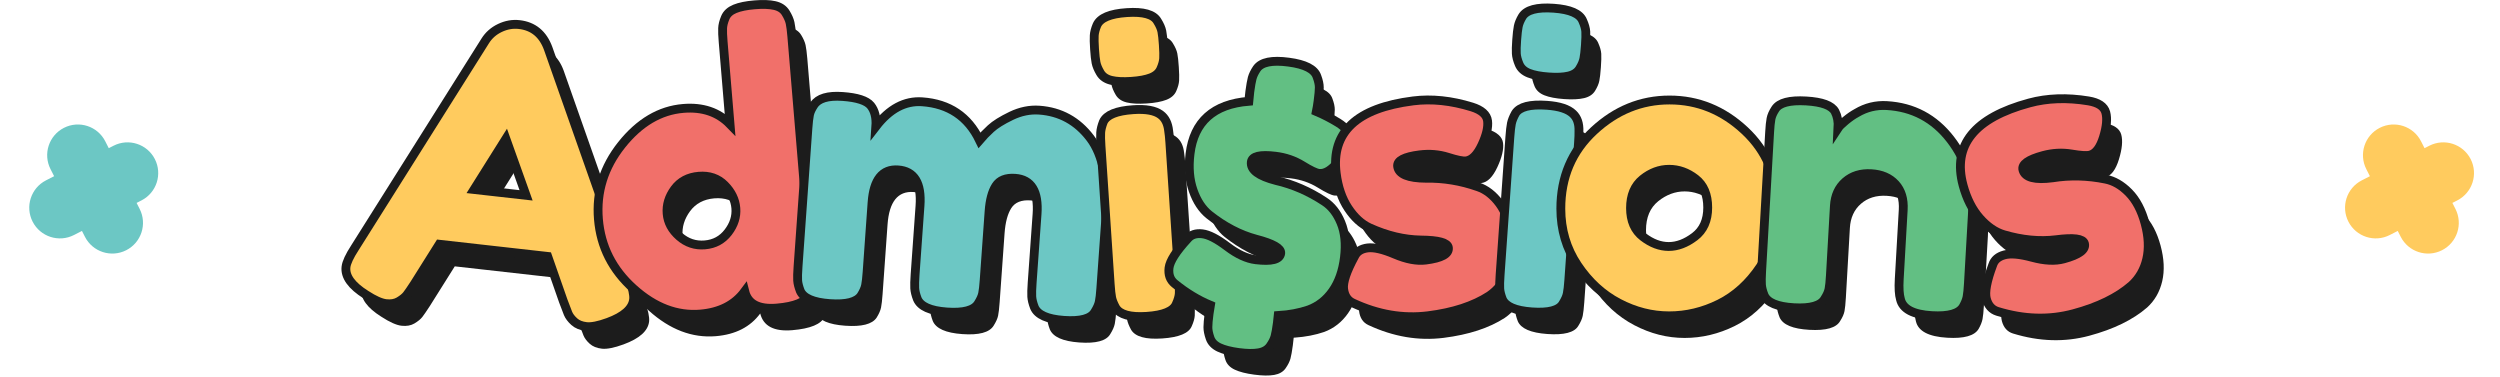
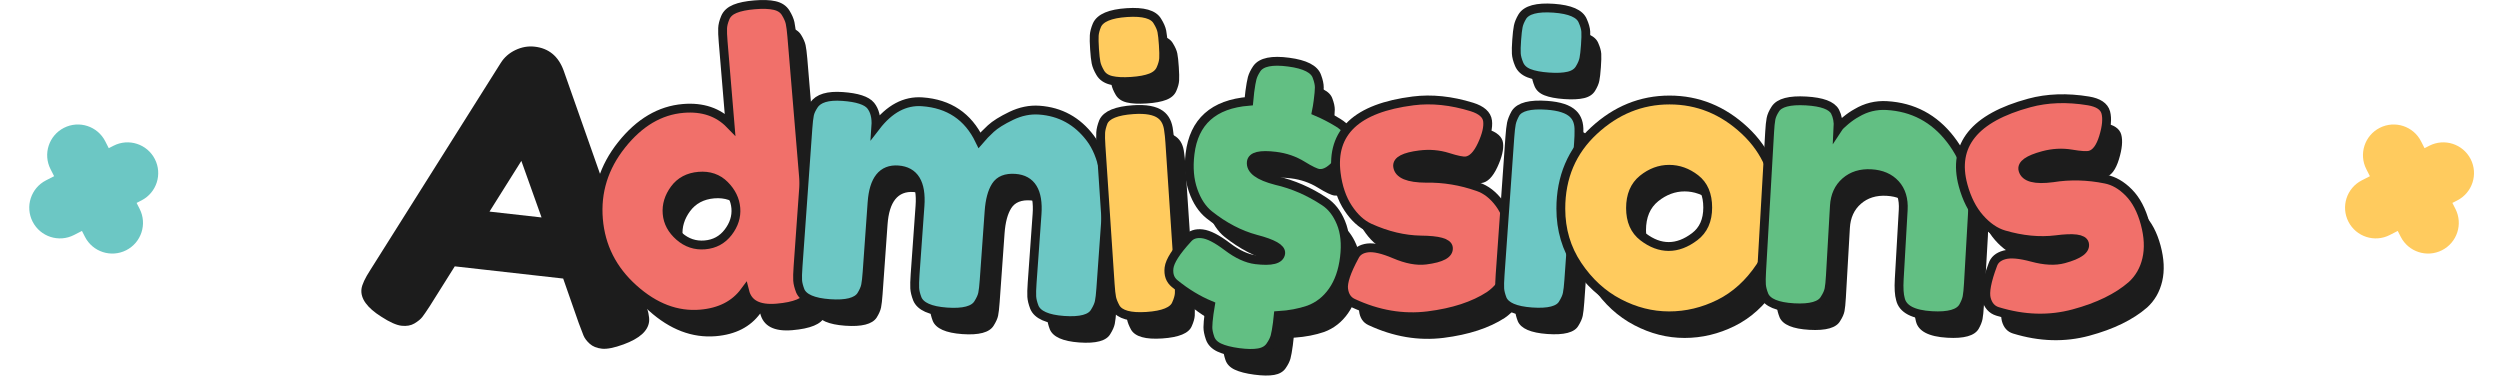
<svg xmlns="http://www.w3.org/2000/svg" width="570" height="86" viewBox="0 0 570 86" fill="none">
  <path fill-rule="evenodd" clip-rule="evenodd" d="M32.267 45.688C35.708 43.924 37.067 39.705 35.303 36.265C33.539 32.825 29.32 31.466 25.88 33.23L24.796 33.785L23.996 32.212C22.243 28.766 18.028 27.394 14.583 29.147C11.137 30.899 9.765 35.114 11.517 38.56L12.338 40.173L10.479 41.126C7.039 42.89 5.68 47.108 7.443 50.548C9.207 53.989 13.426 55.348 16.866 53.584L18.686 52.651L19.365 53.986C21.118 57.431 25.332 58.804 28.778 57.051C32.224 55.298 33.596 51.084 31.843 47.638L31.144 46.264L32.267 45.688Z" fill="#6CC7C4" />
  <path fill-rule="evenodd" clip-rule="evenodd" d="M560.267 45.688C563.707 43.924 565.066 39.705 563.303 36.265C561.539 32.825 557.32 31.466 553.88 33.23L552.796 33.785L551.995 32.212C550.242 28.766 546.028 27.394 542.582 29.147C539.137 30.899 537.764 35.114 539.517 38.56L540.338 40.173L538.479 41.126C535.038 42.89 533.679 47.108 535.443 50.548C537.207 53.989 541.426 55.348 544.866 53.584L546.686 52.651L547.365 53.986C549.117 57.431 553.332 58.804 556.778 57.051C560.223 55.298 561.596 51.084 559.843 47.638L559.144 46.264L560.267 45.688Z" fill="#FFCB5E" />
  <g clip-path="url(#clip0_1116_5511)">
    <path d="M128.509 16.082L146.991 68.584C147.772 70.721 148.11 72.294 147.994 73.307C147.752 75.449 145.807 77.188 142.168 78.523C140.031 79.304 138.383 79.632 137.223 79.501C136.064 79.37 135.142 78.997 134.456 78.377C133.771 77.757 133.302 77.132 133.04 76.502C132.778 75.872 132.42 74.924 131.957 73.67L128.403 63.509L103.687 60.727L97.962 69.839C97.231 70.963 96.672 71.775 96.289 72.273C95.9 72.772 95.301 73.261 94.494 73.745C93.688 74.224 92.705 74.4 91.546 74.269C90.387 74.138 88.85 73.453 86.944 72.213C83.683 70.162 82.171 68.06 82.413 65.918C82.529 64.905 83.205 63.449 84.445 61.538L114.155 14.374C114.962 13.079 116.086 12.091 117.517 11.411C118.948 10.73 120.41 10.473 121.897 10.639C125.107 10.997 127.31 12.812 128.509 16.082ZM118.868 36.681L111.605 48.243L123.474 49.578L118.868 36.681Z" fill="#1C1C1C" />
    <path d="M168.885 9.082C169.258 8.18 169.999 7.504 171.103 7.051C172.206 6.597 173.698 6.295 175.578 6.138C177.458 5.982 178.98 6.033 180.139 6.3C181.304 6.562 182.145 7.121 182.669 7.983C183.194 8.84 183.526 9.611 183.672 10.286C183.819 10.967 183.95 11.99 184.066 13.361L188.526 66.78C188.642 68.15 188.682 69.184 188.652 69.879C188.622 70.575 188.4 71.356 187.992 72.233C187.231 73.916 184.776 74.934 180.633 75.282C176.485 75.63 174.051 74.36 173.33 71.477C171.062 74.551 167.696 76.27 163.22 76.648C157.853 77.097 152.762 75.166 147.959 70.847C143.151 66.533 140.49 61.261 139.971 55.026C139.451 48.792 141.215 43.132 145.268 38.052C149.32 32.971 153.997 30.204 159.309 29.761C163.724 29.393 167.277 30.598 169.974 33.374L168.406 14.585C168.29 13.214 168.25 12.181 168.285 11.486C168.311 10.785 168.512 9.984 168.885 9.082ZM158.407 58.927C160.09 60.409 162.041 61.059 164.248 60.873C166.456 60.686 168.22 59.729 169.55 58C170.876 56.266 171.461 54.432 171.299 52.491C171.138 50.556 170.286 48.807 168.744 47.255C167.202 45.702 165.236 45.022 162.852 45.224C160.463 45.425 158.624 46.403 157.328 48.162C156.033 49.921 155.469 51.786 155.635 53.756C155.796 55.722 156.719 57.446 158.407 58.927Z" fill="#1C1C1C" />
    <path d="M203.227 33.884C206.337 29.847 209.86 27.967 213.801 28.249C219.89 28.683 224.244 31.606 226.86 37.014C227.581 36.167 228.437 35.28 229.435 34.363C230.428 33.445 231.986 32.473 234.097 31.455C236.209 30.436 238.341 30.003 240.493 30.154C245.271 30.497 249.142 32.619 252.1 36.52C255.064 40.421 256.243 46.615 255.638 55.092L254.519 70.767C254.424 72.142 254.303 73.166 254.167 73.846C254.025 74.526 253.688 75.297 253.149 76.159C252.256 77.717 249.898 78.357 246.077 78.085C242.318 77.817 240.075 76.815 239.359 75.086C239.006 74.159 238.81 73.352 238.769 72.657C238.729 71.966 238.759 70.933 238.855 69.557L239.974 53.883C240.347 48.686 238.679 45.96 234.979 45.693C232.888 45.541 231.421 46.131 230.579 47.447C229.733 48.767 229.224 50.682 229.042 53.187L227.923 68.861C227.823 70.293 227.702 71.336 227.565 71.986C227.429 72.636 227.092 73.392 226.547 74.254C225.595 75.807 223.211 76.447 219.391 76.174C215.631 75.907 213.388 74.904 212.672 73.176C212.319 72.248 212.123 71.442 212.083 70.746C212.042 70.056 212.073 69.023 212.168 67.647L213.287 51.972C213.66 46.776 211.992 44.05 208.293 43.782C204.709 43.525 202.733 45.995 202.36 51.191L201.231 67.042C201.136 68.418 201.015 69.441 200.879 70.121C200.738 70.802 200.4 71.573 199.861 72.435C198.853 73.927 196.469 74.531 192.709 74.264C188.949 73.997 186.706 73.025 185.985 71.356C185.633 70.429 185.431 69.638 185.391 68.972C185.35 68.312 185.376 67.259 185.481 65.827L187.729 34.302C187.825 32.931 187.946 31.903 188.082 31.223C188.218 30.542 188.556 29.801 189.095 29C190.108 27.453 192.28 26.798 195.627 27.035C198.969 27.271 201.111 27.967 202.048 29.111C202.975 30.265 203.373 31.853 203.227 33.884Z" fill="#1C1C1C" />
    <path d="M268.188 20.759C267.8 21.656 267.044 22.321 265.935 22.755C264.821 23.188 263.329 23.47 261.444 23.591C259.564 23.717 258.042 23.637 256.883 23.354C255.724 23.072 254.892 22.498 254.383 21.631C253.874 20.764 253.557 19.993 253.421 19.312C253.284 18.632 253.174 17.604 253.083 16.228C252.992 14.857 252.967 13.819 253.012 13.128C253.058 12.438 253.259 11.657 253.622 10.795C254.353 9.127 256.626 8.164 260.451 7.912C264.216 7.66 266.54 8.315 267.422 9.877C267.961 10.739 268.294 11.515 268.43 12.196C268.566 12.876 268.677 13.904 268.767 15.28C268.858 16.656 268.883 17.689 268.838 18.38C268.798 19.07 268.581 19.867 268.188 20.759ZM254.555 38.358C254.464 36.988 254.439 35.949 254.484 35.259C254.529 34.568 254.731 33.757 255.089 32.835C255.82 31.227 258.098 30.294 261.923 30.043C264.791 29.851 266.852 30.224 268.117 31.161C269.186 31.933 269.811 33.177 269.987 34.906C270.088 35.501 270.173 36.363 270.249 37.497L272.336 68.856C272.426 70.231 272.452 71.265 272.406 71.955C272.361 72.651 272.129 73.457 271.711 74.384C271.035 75.992 268.787 76.919 264.967 77.171C261.202 77.424 258.849 76.768 257.906 75.211C257.427 74.344 257.125 73.583 256.989 72.933C256.858 72.283 256.742 71.24 256.646 69.808L254.555 38.358Z" fill="#1C1C1C" />
    <path d="M302.405 33.33C301.846 34.131 300.979 34.635 299.804 34.842C298.63 35.048 297.108 35.028 295.238 34.776C293.368 34.529 291.892 34.151 290.813 33.642C289.734 33.138 289.029 32.407 288.701 31.46C288.374 30.512 288.212 29.691 288.212 28.995C288.212 28.3 288.308 27.272 288.49 25.906C288.671 24.54 288.852 23.522 289.029 22.852C289.21 22.181 289.563 21.46 290.087 20.684C291.131 19.192 293.55 18.699 297.35 19.203C301.09 19.702 303.237 20.8 303.796 22.504C304.154 23.456 304.33 24.283 304.33 24.973C304.33 25.669 304.24 26.697 304.058 28.063C303.877 29.429 303.695 30.447 303.514 31.117C303.332 31.793 302.964 32.528 302.405 33.33Z" fill="#1C1C1C" />
    <path d="M293.116 83.971C292.557 84.772 291.69 85.276 290.515 85.483C289.341 85.689 287.819 85.669 285.949 85.417C284.079 85.17 282.603 84.792 281.524 84.283C280.445 83.779 279.74 83.049 279.412 82.101C279.085 81.153 278.923 80.332 278.923 79.636C278.923 78.941 279.019 77.913 279.201 76.547C279.382 75.181 279.563 74.163 279.74 73.493C279.921 72.822 280.274 72.102 280.798 71.326C281.842 69.834 284.261 69.34 288.061 69.844C291.801 70.343 293.948 71.441 294.507 73.145C294.865 74.097 295.041 74.924 295.041 75.615C295.041 76.31 294.951 77.338 294.769 78.704C294.588 80.07 294.406 81.088 294.225 81.758C294.043 82.434 293.675 83.169 293.116 83.971Z" fill="#1C1C1C" />
    <path d="M271.353 69.707C270.31 68.856 269.882 67.661 270.073 66.114C270.26 64.572 271.676 62.359 274.317 59.481C275.093 58.549 276.207 58.176 277.663 58.352C279.12 58.529 281.005 59.496 283.323 61.255C285.642 63.014 287.814 64.017 289.83 64.264C293.454 64.703 295.354 64.214 295.525 62.788C295.661 61.659 293.771 60.585 289.855 59.567C286.176 58.579 282.633 56.73 279.221 54.023C277.628 52.743 276.403 50.893 275.552 48.469C274.7 46.045 274.468 43.258 274.851 40.108C275.99 30.718 283.011 26.807 295.903 28.374C300.122 28.889 304.335 30.426 308.549 32.986C310.514 34.191 311.406 35.506 311.235 36.932C311.064 38.359 310.192 40.032 308.634 41.952C307.072 43.872 305.61 44.749 304.244 44.583C303.534 44.497 302.264 43.888 300.439 42.764C298.615 41.64 296.574 40.939 294.316 40.662C290.808 40.234 288.978 40.677 288.817 41.982C288.6 43.767 290.48 45.168 294.457 46.196C298.327 47.088 301.992 48.681 305.454 50.969C307.077 52.012 308.342 53.625 309.254 55.817C310.161 58.01 310.428 60.651 310.056 63.74C309.678 66.83 308.78 69.39 307.359 71.416C305.938 73.447 304.118 74.868 301.911 75.685C297.884 77.066 293 77.409 287.27 76.708C281.544 76.007 276.237 73.674 271.353 69.707Z" fill="#1C1C1C" />
    <path d="M311.99 74.118C310.771 73.548 310.065 72.49 309.874 70.948C309.677 69.405 310.509 66.916 312.373 63.483C312.898 62.39 313.891 61.755 315.347 61.568C316.804 61.387 318.87 61.866 321.546 63.005C324.223 64.149 326.571 64.587 328.592 64.335C332.216 63.877 333.935 62.939 333.758 61.513C333.617 60.384 331.52 59.804 327.473 59.769C323.663 59.703 319.777 58.781 315.811 56.987C313.951 56.135 312.318 54.638 310.902 52.491C309.486 50.349 308.578 47.703 308.18 44.553C306.996 35.169 312.852 29.665 325.74 28.042C329.958 27.513 334.418 27.977 339.126 29.433C341.323 30.124 342.513 31.177 342.694 32.603C342.876 34.03 342.442 35.864 341.399 38.107C340.356 40.35 339.146 41.559 337.785 41.731C337.075 41.822 335.694 41.544 333.652 40.894C331.611 40.249 329.459 40.062 327.201 40.35C323.698 40.793 322.025 41.665 322.191 42.971C322.418 44.755 324.58 45.657 328.688 45.682C332.659 45.606 336.601 46.257 340.517 47.633C342.341 48.248 343.964 49.508 345.38 51.408C346.797 53.313 347.699 55.807 348.087 58.897C348.475 61.986 348.228 64.688 347.341 67.001C346.454 69.315 345.043 71.139 343.097 72.47C339.529 74.788 334.877 76.31 329.147 77.031C323.416 77.747 317.696 76.779 311.99 74.118Z" fill="#1C1C1C" />
    <path d="M363.68 20.704C363.171 21.541 362.335 22.095 361.176 22.372C360.016 22.649 358.494 22.725 356.614 22.589C354.734 22.458 353.238 22.171 352.129 21.732C351.02 21.294 350.274 20.608 349.886 19.681C349.503 18.753 349.286 17.942 349.246 17.252C349.206 16.561 349.231 15.528 349.332 14.152C349.427 12.781 349.548 11.753 349.684 11.072C349.82 10.392 350.128 9.651 350.607 8.84C351.554 7.287 353.943 6.647 357.763 6.914C361.523 7.182 363.736 8.149 364.401 9.812C364.814 10.74 365.041 11.556 365.087 12.247C365.127 12.942 365.102 13.976 365.001 15.346C364.905 16.722 364.784 17.745 364.648 18.426C364.512 19.116 364.189 19.872 363.68 20.704ZM347.774 36.278C347.87 34.907 347.991 33.878 348.127 33.198C348.263 32.518 348.576 31.747 349.054 30.88C350.002 29.388 352.386 28.773 356.206 29.045C359.074 29.247 361.065 29.902 362.189 31.001C363.146 31.908 363.59 33.228 363.529 34.967C363.544 35.567 363.514 36.439 363.433 37.573L361.216 68.922C361.12 70.297 360.999 71.321 360.863 72.001C360.727 72.681 360.384 73.453 359.845 74.314C358.958 75.811 356.604 76.426 352.784 76.154C349.024 75.887 346.781 74.919 346.061 73.246C345.708 72.319 345.506 71.527 345.466 70.862C345.42 70.202 345.451 69.148 345.552 67.717L347.774 36.278Z" fill="#1C1C1C" />
    <path d="M366.937 34.846C371.967 30.179 377.712 27.84 384.179 27.84C390.645 27.84 396.36 30.159 401.33 34.801C406.299 39.442 408.784 45.349 408.784 52.536C408.784 57.506 407.494 61.921 404.923 65.781C402.348 69.642 399.223 72.485 395.539 74.314C391.86 76.139 388.039 77.051 384.088 77.051C380.137 77.051 376.306 76.078 372.597 74.133C368.882 72.187 365.757 69.314 363.212 65.514C360.667 61.714 359.397 57.42 359.397 52.627C359.392 45.44 361.907 39.513 366.937 34.846ZM378.161 59.043C380.076 60.51 382.022 61.24 383.997 61.24C385.973 61.24 387.949 60.495 389.924 58.998C391.9 57.501 392.888 55.288 392.888 52.355C392.888 49.422 391.96 47.234 390.106 45.798C388.251 44.361 386.245 43.641 384.088 43.641C381.931 43.641 379.925 44.392 378.07 45.883C376.215 47.38 375.288 49.583 375.288 52.481C375.288 55.394 376.246 57.576 378.161 59.043Z" fill="#1C1C1C" />
    <path d="M433.706 29.11C439.684 29.453 444.527 32.023 448.237 36.827C451.946 41.625 453.614 47.315 453.236 53.887L452.329 69.662C452.248 71.038 452.148 72.066 452.017 72.747C451.886 73.427 451.588 74.178 451.125 74.99C450.192 76.557 447.818 77.227 443.993 77.005C439.749 76.764 437.36 75.514 436.831 73.266C436.529 72.228 436.438 70.695 436.554 68.664L437.461 52.889C437.602 50.44 437.007 48.489 435.682 47.033C434.356 45.576 432.512 44.78 430.153 44.644C427.789 44.508 425.839 45.117 424.292 46.463C422.744 47.814 421.903 49.653 421.772 51.987L420.859 67.853C420.779 69.229 420.678 70.257 420.547 70.937C420.416 71.618 420.088 72.364 419.564 73.175C418.692 74.743 416.349 75.418 412.523 75.201C408.758 74.984 406.505 74.047 405.759 72.384C405.392 71.462 405.185 70.655 405.135 69.965C405.084 69.274 405.099 68.241 405.18 66.865L407.004 35.133C407.08 33.818 407.181 32.82 407.312 32.139C407.443 31.459 407.765 30.713 408.295 29.902C409.217 28.455 411.561 27.84 415.325 28.057C418.969 28.269 421.172 29.085 421.928 30.506C422.467 31.56 422.694 32.8 422.613 34.231C422.875 33.828 423.45 33.258 424.332 32.532C425.214 31.807 426.056 31.222 426.862 30.789C428.974 29.529 431.257 28.969 433.706 29.11Z" fill="#1C1C1C" />
    <path d="M458.957 76.038C457.672 75.64 456.825 74.692 456.422 73.191C456.018 71.689 456.497 69.108 457.868 65.454C458.236 64.3 459.133 63.534 460.549 63.151C461.966 62.768 464.077 62.959 466.89 63.72C469.702 64.481 472.086 64.597 474.052 64.068C477.575 63.116 479.152 61.946 478.779 60.56C478.482 59.462 476.33 59.174 472.318 59.699C468.538 60.162 464.556 59.779 460.383 58.549C458.428 57.96 456.598 56.705 454.9 54.774C453.201 52.849 451.941 50.349 451.11 47.285C448.645 38.153 453.685 31.898 466.224 28.511C470.327 27.402 474.813 27.246 479.676 28.042C481.949 28.42 483.27 29.302 483.648 30.693C484.021 32.079 483.844 33.959 483.119 36.323C482.393 38.692 481.365 40.053 480.034 40.41C479.339 40.597 477.937 40.511 475.826 40.153C473.714 39.795 471.557 39.911 469.364 40.501C465.952 41.423 464.42 42.517 464.763 43.787C465.232 45.521 467.5 46.116 471.572 45.576C475.493 44.952 479.49 45.052 483.557 45.874C485.452 46.232 487.231 47.255 488.894 48.943C490.558 50.632 491.797 52.98 492.609 55.984C493.42 58.988 493.546 61.699 492.987 64.114C492.427 66.528 491.278 68.529 489.539 70.111C486.324 72.903 481.929 75.05 476.35 76.552C470.771 78.059 464.975 77.888 458.957 76.038Z" fill="#1C1C1C" />
-     <path d="M124.981 11.043L143.463 63.544C144.244 65.681 144.582 67.254 144.466 68.267C144.224 70.409 142.278 72.147 138.64 73.483C136.503 74.264 134.855 74.592 133.695 74.461C132.536 74.33 131.614 73.957 130.928 73.337C130.243 72.717 129.774 72.092 129.512 71.462C129.25 70.832 128.892 69.885 128.429 68.629L124.875 58.469L100.159 55.687L94.434 64.799C93.703 65.923 93.144 66.734 92.76 67.234C92.372 67.732 91.773 68.221 90.966 68.705C90.16 69.184 89.177 69.36 88.018 69.229C86.859 69.098 85.322 68.413 83.416 67.173C80.156 65.122 78.644 63.02 78.885 60.878C79.001 59.865 79.677 58.408 80.916 56.498L110.627 9.334C111.434 8.039 112.558 7.051 113.989 6.37C115.42 5.69 116.882 5.433 118.369 5.599C121.579 5.957 123.782 7.772 124.981 11.043ZM115.34 31.641L108.077 43.203L119.946 44.538L115.34 31.641Z" fill="#FFCB5E" stroke="#1C1C1C" stroke-width="2.016" stroke-miterlimit="10" />
    <path d="M165.357 4.042C165.73 3.14 166.471 2.464 167.575 2.011C168.678 1.557 170.17 1.255 172.05 1.098C173.93 0.942 175.452 0.992 176.611 1.26C177.776 1.522 178.617 2.081 179.141 2.943C179.666 3.8 179.998 4.571 180.144 5.246C180.291 5.927 180.422 6.95 180.537 8.321L184.998 61.74C185.114 63.111 185.154 64.144 185.124 64.839C185.094 65.535 184.872 66.316 184.464 67.193C183.703 68.876 181.248 69.894 177.105 70.242C172.957 70.59 170.523 69.32 169.802 66.437C167.534 69.511 164.168 71.23 159.692 71.608C154.324 72.056 149.234 70.126 144.431 65.807C139.623 61.493 136.962 56.221 136.443 49.986C135.923 43.752 137.687 38.092 141.74 33.012C145.792 27.931 150.469 25.164 155.781 24.721C160.196 24.353 163.749 25.557 166.446 28.334L164.878 9.545C164.762 8.174 164.722 7.141 164.757 6.446C164.782 5.745 164.984 4.944 165.357 4.042ZM154.879 53.887C156.562 55.369 158.513 56.019 160.72 55.833C162.928 55.646 164.692 54.689 166.022 52.96C167.348 51.226 167.932 49.392 167.771 47.451C167.61 45.516 166.758 43.767 165.216 42.215C163.674 40.662 161.708 39.982 159.324 40.184C156.935 40.385 155.096 41.363 153.8 43.122C152.505 44.881 151.941 46.746 152.107 48.716C152.268 50.682 153.19 52.406 154.879 53.887Z" fill="#F1706A" stroke="#1C1C1C" stroke-width="2.016" stroke-miterlimit="10" />
    <path d="M199.699 28.843C202.809 24.806 206.332 22.926 210.273 23.209C216.361 23.642 220.716 26.565 223.332 31.973C224.053 31.126 224.909 30.239 225.907 29.322C226.9 28.405 228.457 27.432 230.569 26.414C232.681 25.396 234.813 24.962 236.965 25.114C241.743 25.456 245.614 27.578 248.572 31.479C251.536 35.38 252.715 41.574 252.11 50.052L250.991 65.726C250.896 67.102 250.775 68.125 250.639 68.805C250.497 69.486 250.16 70.257 249.62 71.119C248.728 72.676 246.37 73.316 242.549 73.044C238.789 72.777 236.547 71.774 235.831 70.045C235.478 69.118 235.282 68.312 235.241 67.616C235.201 66.926 235.231 65.892 235.327 64.516L236.446 48.842C236.819 43.646 235.151 40.919 231.451 40.652C229.36 40.501 227.893 41.09 227.051 42.406C226.205 43.726 225.696 45.642 225.514 48.147L224.395 63.821C224.294 65.252 224.173 66.296 224.037 66.946C223.901 67.596 223.564 68.352 223.019 69.214C222.067 70.766 219.683 71.406 215.863 71.134C212.103 70.867 209.86 69.864 209.144 68.135C208.791 67.208 208.595 66.401 208.555 65.706C208.514 65.015 208.544 63.982 208.64 62.606L209.759 46.932C210.132 41.736 208.464 39.009 204.764 38.742C201.181 38.485 199.205 40.954 198.832 46.151L197.703 62.002C197.608 63.377 197.487 64.4 197.351 65.081C197.209 65.761 196.872 66.532 196.333 67.394C195.325 68.886 192.941 69.491 189.181 69.224C185.421 68.957 183.178 67.984 182.457 66.316C182.105 65.388 181.903 64.597 181.863 63.932C181.822 63.272 181.848 62.218 181.953 60.787L184.201 29.262C184.297 27.891 184.418 26.863 184.554 26.182C184.69 25.502 185.028 24.761 185.567 23.96C186.58 22.412 188.752 21.757 192.099 21.994C195.44 22.231 197.582 22.926 198.52 24.07C199.447 25.225 199.845 26.812 199.699 28.843Z" fill="#6CC7C4" stroke="#1C1C1C" stroke-width="2.016" stroke-miterlimit="10" />
    <path d="M264.66 15.719C264.272 16.616 263.516 17.282 262.407 17.715C261.294 18.149 259.802 18.431 257.917 18.552C256.037 18.678 254.515 18.597 253.356 18.315C252.196 18.033 251.365 17.458 250.856 16.591C250.347 15.724 250.029 14.953 249.893 14.273C249.757 13.592 249.646 12.564 249.555 11.188C249.465 9.817 249.44 8.779 249.485 8.089C249.53 7.398 249.732 6.617 250.095 5.755C250.826 4.087 253.099 3.124 256.924 2.872C260.689 2.62 263.012 3.276 263.894 4.838C264.434 5.7 264.766 6.476 264.902 7.156C265.038 7.837 265.149 8.865 265.24 10.241C265.331 11.617 265.356 12.65 265.311 13.34C265.27 14.031 265.053 14.827 264.66 15.719ZM251.027 33.319C250.936 31.948 250.911 30.91 250.957 30.219C251.002 29.529 251.204 28.717 251.561 27.795C252.292 26.187 254.57 25.255 258.396 25.003C261.263 24.811 263.325 25.184 264.59 26.122C265.658 26.893 266.283 28.138 266.46 29.867C266.56 30.461 266.646 31.323 266.722 32.457L268.808 63.816C268.899 65.192 268.924 66.225 268.879 66.916C268.833 67.611 268.602 68.418 268.183 69.345C267.508 70.953 265.26 71.88 261.44 72.132C257.675 72.384 255.321 71.729 254.379 70.171C253.9 69.305 253.598 68.543 253.461 67.893C253.33 67.243 253.215 66.2 253.119 64.769L251.027 33.319Z" fill="#FFCB5E" stroke="#1C1C1C" stroke-width="2.016" stroke-miterlimit="10" />
    <path d="M285.304 36.938C285.087 38.722 286.967 40.123 290.944 41.151C294.814 42.043 298.478 43.636 301.941 45.924C303.564 46.967 304.829 48.58 305.736 50.773C306.648 52.965 306.915 55.606 306.537 58.695C306.164 61.785 305.262 64.345 303.841 66.371C302.42 68.402 300.605 69.824 298.393 70.64C296.301 71.356 293.983 71.794 291.438 71.946C291.392 72.445 291.327 73.019 291.241 73.669C291.06 75.03 290.878 76.048 290.697 76.718C290.515 77.389 290.147 78.13 289.588 78.926C289.028 79.727 288.162 80.231 286.987 80.438C285.813 80.645 284.291 80.624 282.421 80.377C280.551 80.126 279.074 79.748 277.996 79.243C276.917 78.74 276.212 78.009 275.889 77.061C275.562 76.114 275.395 75.292 275.4 74.597C275.4 73.901 275.491 72.873 275.672 71.507C275.768 70.771 275.869 70.131 275.965 69.597C273.132 68.418 270.416 66.769 267.825 64.663C266.782 63.811 266.353 62.617 266.54 61.069C266.731 59.527 268.143 57.314 270.784 54.442C271.56 53.509 272.674 53.131 274.13 53.308C275.587 53.484 277.477 54.457 279.795 56.211C282.114 57.975 284.281 58.973 286.302 59.22C289.926 59.658 291.826 59.169 292.002 57.743C292.138 56.614 290.248 55.54 286.332 54.522C282.653 53.529 279.11 51.685 275.698 48.978C274.105 47.698 272.88 45.848 272.034 43.419C271.182 40.995 270.945 38.208 271.328 35.058C272.22 27.74 276.685 23.743 284.719 23.088C284.765 22.488 284.845 21.747 284.961 20.865C285.143 19.504 285.324 18.486 285.5 17.816C285.682 17.146 286.035 16.42 286.559 15.644C287.602 14.152 290.026 13.658 293.821 14.167C297.561 14.661 299.708 15.765 300.268 17.468C300.625 18.421 300.802 19.247 300.802 19.938C300.797 20.633 300.706 21.662 300.525 23.027C300.394 24.005 300.268 24.801 300.137 25.421C301.765 26.107 303.397 26.943 305.03 27.936C306.991 29.141 307.888 30.456 307.717 31.883C307.545 33.309 306.674 34.982 305.116 36.902C303.554 38.823 302.092 39.7 300.726 39.533C300.011 39.448 298.746 38.843 296.921 37.714C295.097 36.59 293.055 35.889 290.803 35.617C287.295 35.189 285.46 35.632 285.304 36.938Z" fill="#62BF83" stroke="#1C1C1C" stroke-width="2.016" stroke-miterlimit="10" />
    <path d="M308.463 69.077C307.243 68.508 306.537 67.449 306.346 65.907C306.149 64.365 306.981 61.875 308.846 58.443C309.37 57.349 310.363 56.714 311.819 56.528C313.276 56.346 315.342 56.825 318.018 57.964C320.695 59.108 323.043 59.547 325.064 59.295C328.688 58.836 330.407 57.898 330.23 56.472C330.089 55.343 327.993 54.764 323.945 54.728C320.135 54.663 316.249 53.74 312.283 51.946C310.423 51.094 308.79 49.598 307.374 47.451C305.958 45.309 305.051 42.663 304.652 39.513C303.468 30.128 309.324 24.625 322.212 23.002C326.43 22.472 330.891 22.936 335.598 24.393C337.795 25.083 338.985 26.137 339.166 27.563C339.348 28.989 338.914 30.824 337.871 33.066C336.828 35.309 335.618 36.519 334.257 36.69C333.547 36.781 332.166 36.504 330.125 35.854C328.083 35.209 325.931 35.022 323.673 35.309C320.171 35.753 318.497 36.625 318.664 37.93C318.89 39.714 321.053 40.616 325.16 40.642C329.132 40.566 333.073 41.216 336.989 42.592C338.813 43.207 340.436 44.467 341.853 46.367C343.269 48.272 344.171 50.767 344.559 53.856C344.947 56.946 344.7 59.647 343.813 61.961C342.926 64.274 341.515 66.099 339.569 67.429C336.001 69.748 331.349 71.27 325.619 71.99C319.888 72.706 314.168 71.738 308.463 69.077Z" fill="#F1706A" stroke="#1C1C1C" stroke-width="2.016" stroke-miterlimit="10" />
    <path d="M360.153 15.664C359.644 16.5 358.807 17.055 357.648 17.332C356.489 17.609 354.967 17.685 353.087 17.549C351.207 17.418 349.71 17.131 348.601 16.692C347.493 16.253 346.747 15.568 346.359 14.641C345.971 13.713 345.759 12.902 345.719 12.211C345.678 11.521 345.703 10.488 345.804 9.112C345.9 7.741 346.021 6.713 346.157 6.032C346.293 5.352 346.601 4.611 347.079 3.8C348.027 2.247 350.416 1.607 354.236 1.874C357.996 2.142 360.209 3.109 360.874 4.772C361.287 5.7 361.514 6.516 361.559 7.207C361.6 7.902 361.574 8.935 361.474 10.306C361.378 11.682 361.257 12.705 361.121 13.386C360.985 14.076 360.662 14.832 360.153 15.664ZM344.247 31.237C344.343 29.867 344.464 28.838 344.6 28.158C344.736 27.478 345.048 26.706 345.527 25.84C346.475 24.348 348.858 23.733 352.679 24.005C355.547 24.207 357.537 24.862 358.661 25.961C359.619 26.868 360.062 28.188 360.002 29.927C360.017 30.527 359.987 31.399 359.906 32.533L357.689 63.882C357.593 65.257 357.472 66.281 357.336 66.961C357.2 67.641 356.857 68.412 356.318 69.274C355.431 70.771 353.077 71.386 349.257 71.114C345.497 70.847 343.254 69.879 342.533 68.206C342.18 67.278 341.979 66.487 341.939 65.822C341.893 65.162 341.923 64.108 342.024 62.677L344.247 31.237Z" fill="#6CC7C4" stroke="#1C1C1C" stroke-width="2.016" stroke-miterlimit="10" />
    <path d="M363.409 29.806C368.438 25.139 374.184 22.8 380.65 22.8C387.117 22.8 392.832 25.119 397.801 29.761C402.771 34.402 405.256 40.309 405.256 47.496C405.256 52.466 403.965 56.881 401.395 60.741C398.82 64.602 395.695 67.445 392.011 69.274C388.331 71.099 384.511 72.011 380.56 72.011C376.608 72.011 372.778 71.038 369.068 69.093C365.354 67.147 362.229 64.275 359.684 60.474C357.139 56.674 355.869 52.38 355.869 47.587C355.864 40.4 358.379 34.473 363.409 29.806ZM374.633 54.003C376.548 55.47 378.493 56.2 380.469 56.2C382.445 56.2 384.42 55.455 386.396 53.958C388.372 52.461 389.359 50.248 389.359 47.315C389.359 44.382 388.432 42.194 386.577 40.758C384.723 39.321 382.717 38.601 380.56 38.601C378.402 38.601 376.397 39.352 374.542 40.843C372.687 42.34 371.76 44.543 371.76 47.441C371.76 50.354 372.717 52.536 374.633 54.003Z" fill="#FFCB5E" stroke="#1C1C1C" stroke-width="2.016" stroke-miterlimit="10" />
    <path d="M430.178 24.07C436.156 24.413 440.999 26.983 444.709 31.787C448.418 36.585 450.086 42.275 449.708 48.847L448.801 64.622C448.721 65.998 448.62 67.026 448.489 67.707C448.358 68.387 448.06 69.138 447.597 69.949C446.664 71.517 444.29 72.187 440.465 71.965C436.221 71.724 433.832 70.474 433.303 68.226C433.001 67.188 432.91 65.655 433.026 63.624L433.933 47.849C434.074 45.4 433.48 43.449 432.154 41.993C430.829 40.536 428.984 39.74 426.625 39.604C424.262 39.468 422.311 40.077 420.764 41.423C419.216 42.774 418.375 44.613 418.244 46.947L417.332 62.813C417.251 64.189 417.15 65.217 417.019 65.897C416.888 66.578 416.56 67.324 416.036 68.135C415.164 69.703 412.821 70.378 408.995 70.161C405.23 69.944 402.978 69.007 402.232 67.344C401.864 66.421 401.657 65.615 401.607 64.925C401.556 64.234 401.571 63.201 401.652 61.825L403.477 30.093C403.552 28.778 403.653 27.78 403.784 27.099C403.915 26.419 404.238 25.673 404.767 24.862C405.689 23.415 408.033 22.8 411.798 23.017C415.442 23.229 417.644 24.045 418.4 25.466C418.939 26.52 419.166 27.76 419.085 29.191C419.348 28.788 419.922 28.218 420.804 27.492C421.686 26.767 422.528 26.182 423.334 25.749C425.446 24.489 427.729 23.929 430.178 24.07Z" fill="#62BF83" stroke="#1C1C1C" stroke-width="2.016" stroke-miterlimit="10" />
    <path d="M455.429 70.998C454.144 70.6 453.297 69.653 452.894 68.15C452.491 66.649 452.969 64.068 454.34 60.414C454.708 59.26 455.605 58.494 457.022 58.111C458.438 57.728 460.55 57.919 463.362 58.68C466.174 59.441 468.558 59.557 470.524 59.028C474.047 58.076 475.624 56.906 475.251 55.52C474.954 54.422 472.802 54.134 468.79 54.658C465.01 55.122 461.028 54.739 456.855 53.509C454.9 52.92 453.07 51.665 451.372 49.734C449.673 47.809 448.413 45.309 447.582 42.245C445.117 33.112 450.157 26.858 462.697 23.471C466.799 22.362 471.285 22.206 476.148 23.002C478.421 23.38 479.742 24.262 480.12 25.653C480.493 27.039 480.316 28.919 479.591 31.283C478.865 33.652 477.837 35.013 476.506 35.37C475.811 35.557 474.41 35.471 472.298 35.113C470.186 34.755 468.029 34.871 465.837 35.461C462.424 36.383 460.892 37.477 461.235 38.747C461.704 40.481 463.972 41.076 468.044 40.536C471.965 39.911 475.962 40.012 480.029 40.834C481.924 41.192 483.703 42.215 485.367 43.903C487.03 45.592 488.27 47.94 489.081 50.944C489.892 53.948 490.018 56.659 489.459 59.074C488.9 61.488 487.75 63.489 486.012 65.071C482.796 67.863 478.401 70.01 472.822 71.512C467.243 73.019 461.447 72.848 455.429 70.998Z" fill="#F1706A" stroke="#1C1C1C" stroke-width="2.016" stroke-miterlimit="10" />
  </g>
  <defs>
    <clipPath id="clip0_1116_5511">
      <rect width="415.477" height="85.62" fill="white" transform="translate(77.853)" />
    </clipPath>
  </defs>
</svg>